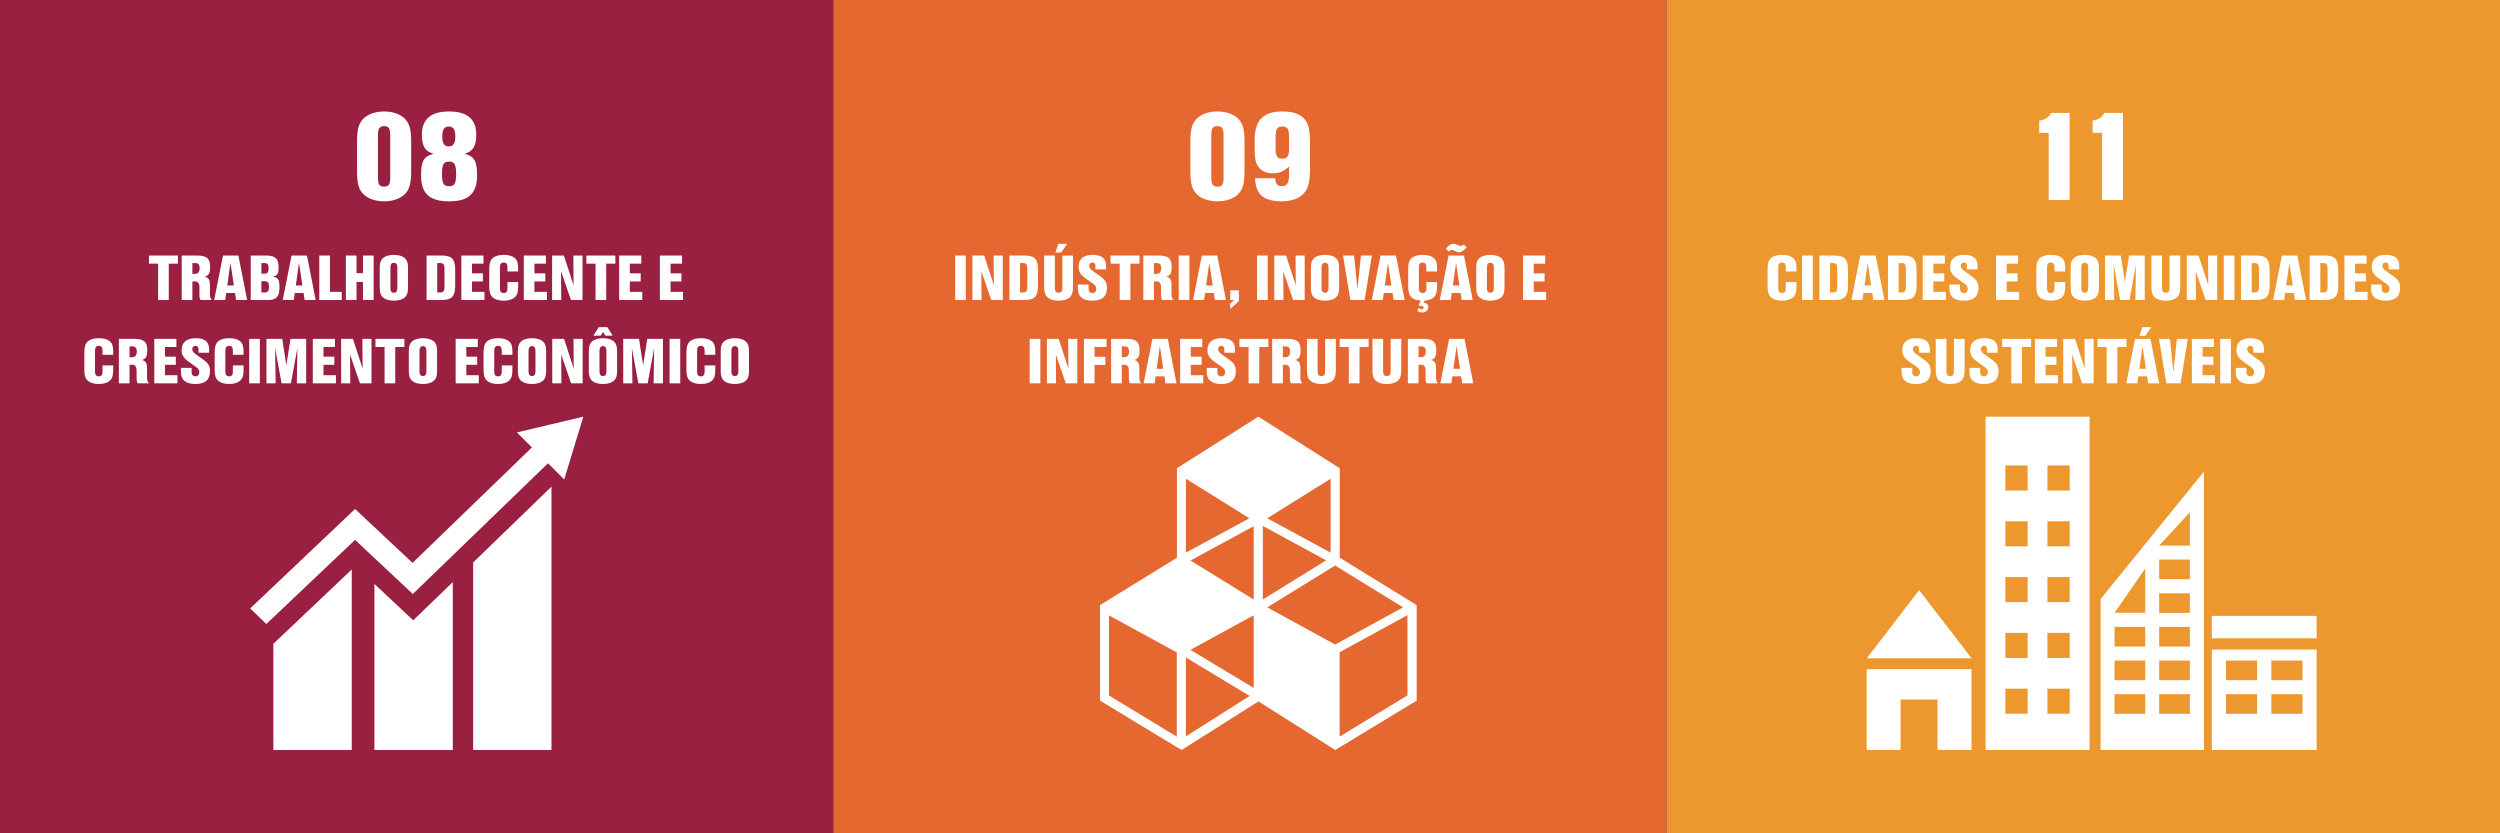
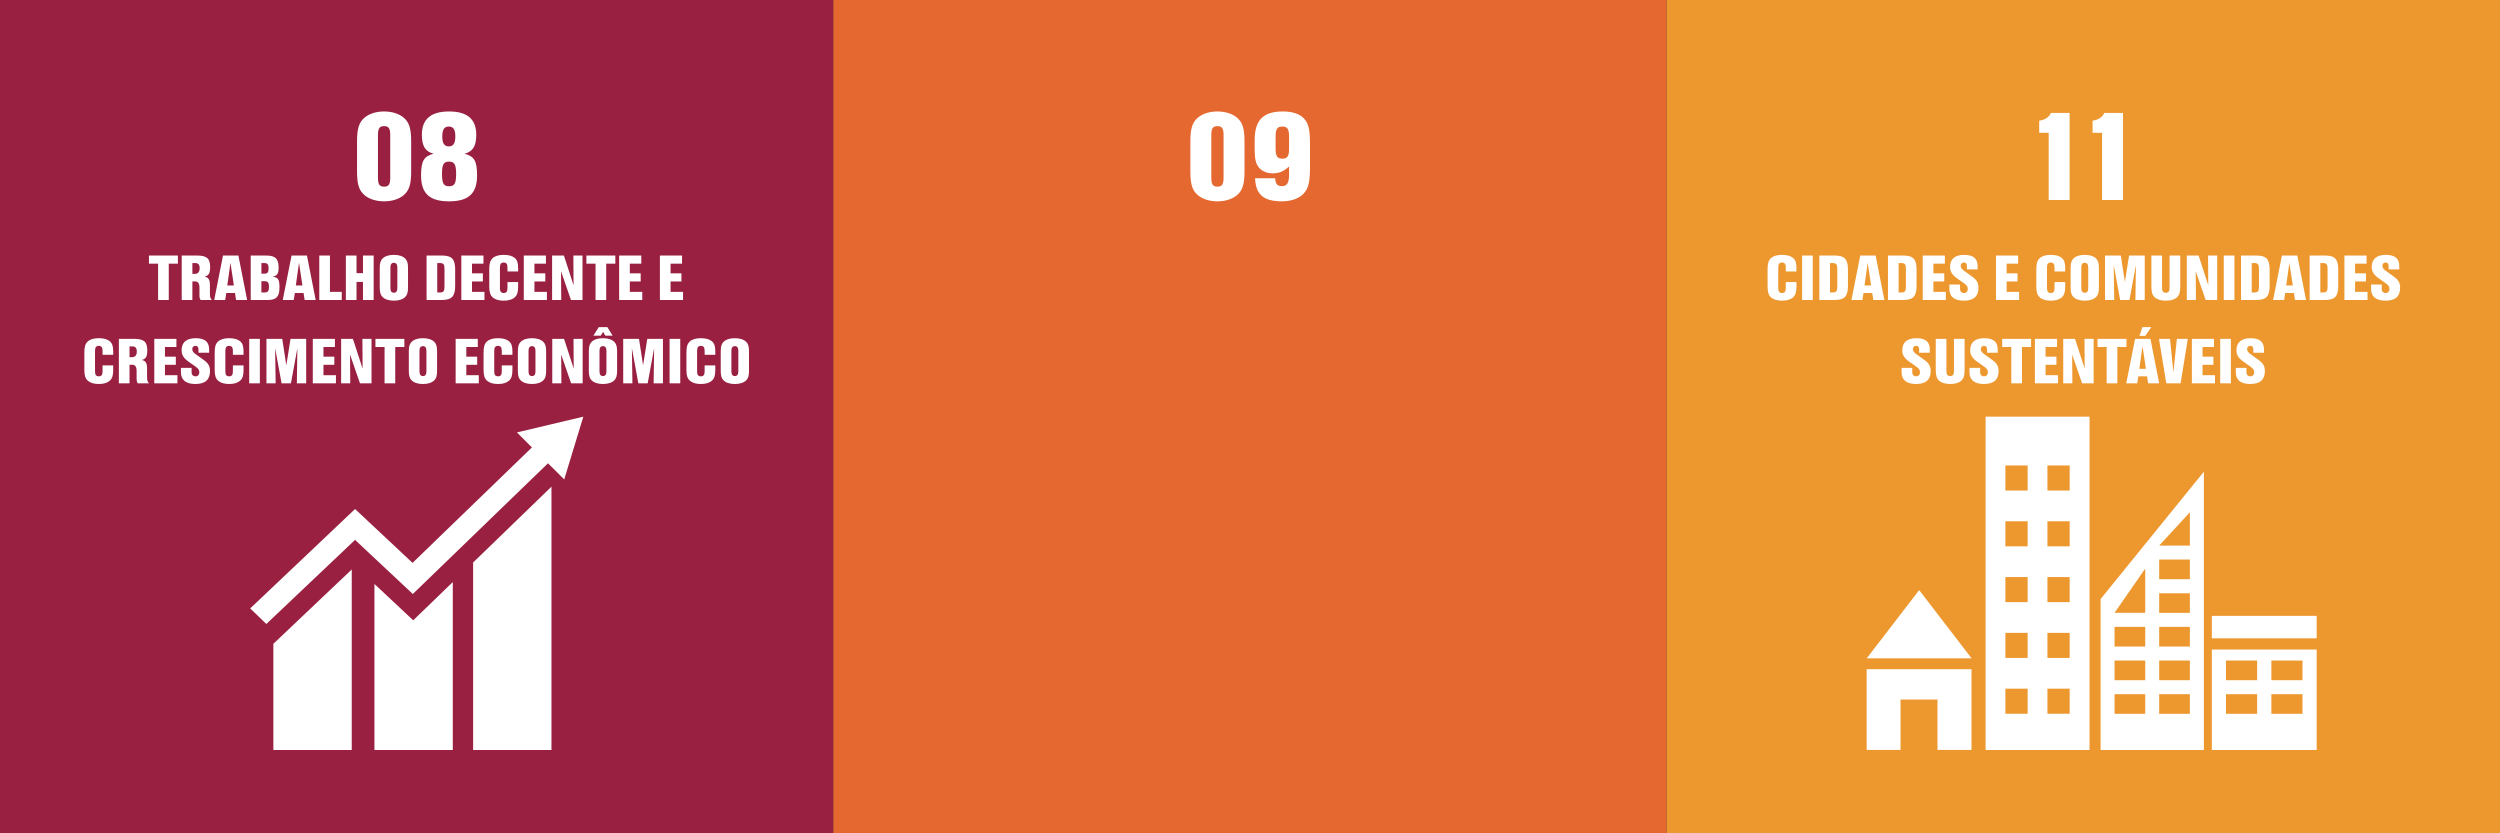
<svg xmlns="http://www.w3.org/2000/svg" width="150" height="50" viewBox="0 0 150 50" fill="none">
  <rect x="0" y="0" width="150" height="50" fill="#333333" stroke="none" />
  <rect width="50" height="50" fill="#992041" />
  <path d="M10.126 15.82V18H9.486V15.82H8.938V15.332H10.674V15.82H10.126ZM11.543 16.884V18H10.903V15.332H11.819C12.403 15.332 12.607 15.508 12.607 16.012C12.607 16.396 12.531 16.528 12.279 16.6C12.515 16.648 12.595 16.78 12.595 17.116V17.64C12.595 17.816 12.619 17.896 12.711 18H12.035C11.987 17.916 11.967 17.844 11.967 17.74V17.248C11.967 17.004 11.879 16.884 11.699 16.884H11.543ZM11.543 16.432H11.695C11.879 16.432 11.979 16.312 11.979 16.092C11.979 15.884 11.895 15.784 11.723 15.784H11.543V16.432ZM14.1 17.58H13.576L13.512 18H12.852L13.38 15.332H14.304L14.828 18H14.164L14.1 17.58ZM14.032 17.128L13.828 15.768L13.636 17.128H14.032ZM15.044 18V15.332H15.968C16.52 15.332 16.716 15.524 16.716 16.052C16.716 16.42 16.632 16.548 16.352 16.604C16.696 16.644 16.768 16.76 16.768 17.26C16.768 17.796 16.576 18 16.076 18H15.044ZM15.684 16.42H15.864C16.052 16.42 16.116 16.34 16.116 16.1C16.116 15.864 16.052 15.784 15.864 15.784H15.684V16.42ZM15.684 17.548H15.872C16.072 17.548 16.14 17.46 16.14 17.208C16.14 16.96 16.072 16.872 15.872 16.872H15.684V17.548ZM18.213 17.58H17.689L17.625 18H16.965L17.493 15.332H18.417L18.941 18H18.277L18.213 17.58ZM18.145 17.128L17.941 15.768L17.749 17.128H18.145ZM19.797 15.332V17.512H20.505V18H19.157V15.332H19.797ZM21.779 16.916H21.391V18H20.751V15.332H21.391V16.388H21.779V15.332H22.419V18H21.779V16.916ZM24.481 16.076V17.256C24.481 17.54 24.433 17.7 24.313 17.82C24.169 17.964 23.929 18.04 23.633 18.04C23.337 18.04 23.097 17.964 22.953 17.82C22.833 17.7 22.785 17.54 22.785 17.256V16.076C22.785 15.792 22.833 15.632 22.953 15.512C23.097 15.368 23.337 15.292 23.633 15.292C23.929 15.292 24.169 15.368 24.313 15.512C24.433 15.632 24.481 15.792 24.481 16.076ZM23.425 16.048V17.284C23.425 17.472 23.493 17.564 23.633 17.564C23.773 17.564 23.841 17.472 23.841 17.284V16.048C23.841 15.86 23.773 15.768 23.633 15.768C23.493 15.768 23.425 15.86 23.425 16.048ZM25.594 18V15.332H26.498C27.11 15.332 27.31 15.54 27.31 16.18V17.152C27.31 17.784 27.106 18 26.498 18H25.594ZM26.234 17.548H26.394C26.61 17.548 26.67 17.472 26.67 17.196V16.136C26.67 15.86 26.61 15.784 26.394 15.784H26.234V17.548ZM29.008 15.332V15.82H28.32V16.4H28.972V16.888H28.32V17.512H29.068V18H27.68V15.332H29.008ZM31.088 16.288H30.448V16.044C30.448 15.84 30.38 15.752 30.224 15.752C30.064 15.752 29.996 15.84 29.996 16.044V17.288C29.996 17.492 30.064 17.58 30.224 17.58C30.38 17.58 30.448 17.492 30.448 17.288V16.924H31.088V17.18C31.088 17.528 31.032 17.704 30.884 17.84C30.736 17.972 30.516 18.04 30.224 18.04C29.928 18.04 29.708 17.972 29.56 17.84C29.412 17.704 29.356 17.528 29.356 17.18V16.152C29.356 15.8 29.412 15.628 29.56 15.488C29.708 15.356 29.928 15.292 30.224 15.292C30.516 15.292 30.736 15.352 30.884 15.476C31.032 15.604 31.088 15.768 31.088 16.1V16.288ZM32.755 15.332V15.82H32.066V16.4H32.718V16.888H32.066V17.512H32.815V18H31.427V15.332H32.755ZM34.95 18H34.258L33.662 16.276L33.674 18H33.126V15.332H33.834L34.414 17.116L34.402 15.332H34.95V18ZM36.372 15.82V18H35.732V15.82H35.184V15.332H36.92V15.82H36.372ZM38.477 15.332V15.82H37.789V16.4H38.441V16.888H37.789V17.512H38.537V18H37.149V15.332H38.477ZM40.922 15.332V15.82H40.234V16.4H40.886V16.888H40.234V17.512H40.982V18H39.594V15.332H40.922ZM6.793 21.288H6.153V21.044C6.153 20.84 6.085 20.752 5.929 20.752C5.769 20.752 5.701 20.84 5.701 21.044V22.288C5.701 22.492 5.769 22.58 5.929 22.58C6.085 22.58 6.153 22.492 6.153 22.288V21.924H6.793V22.18C6.793 22.528 6.737 22.704 6.589 22.84C6.441 22.972 6.221 23.04 5.929 23.04C5.633 23.04 5.413 22.972 5.265 22.84C5.117 22.704 5.061 22.528 5.061 22.18V21.152C5.061 20.8 5.117 20.628 5.265 20.488C5.413 20.356 5.633 20.292 5.929 20.292C6.221 20.292 6.441 20.352 6.589 20.476C6.737 20.604 6.793 20.768 6.793 21.1V21.288ZM7.772 21.884V23H7.132V20.332H8.048C8.632 20.332 8.836 20.508 8.836 21.012C8.836 21.396 8.76 21.528 8.508 21.6C8.744 21.648 8.824 21.78 8.824 22.116V22.64C8.824 22.816 8.848 22.896 8.94 23H8.264C8.216 22.916 8.196 22.844 8.196 22.74V22.248C8.196 22.004 8.108 21.884 7.928 21.884H7.772ZM7.772 21.432H7.924C8.108 21.432 8.208 21.312 8.208 21.092C8.208 20.884 8.124 20.784 7.952 20.784H7.772V21.432ZM10.585 20.332V20.82H9.897V21.4H10.549V21.888H9.897V22.512H10.645V23H9.257V20.332H10.585ZM12.548 21.164H11.908V20.96C11.908 20.82 11.848 20.752 11.724 20.752C11.612 20.752 11.536 20.828 11.536 20.94C11.536 21.068 11.596 21.152 11.788 21.284L12.2 21.58C12.496 21.788 12.6 21.964 12.6 22.268C12.6 22.784 12.312 23.04 11.72 23.04C11.156 23.04 10.856 22.796 10.856 22.34V22.072H11.496V22.34C11.496 22.488 11.588 22.58 11.732 22.58C11.872 22.58 11.96 22.484 11.96 22.332C11.96 22.212 11.9 22.116 11.76 22.016L11.308 21.696C11.016 21.484 10.896 21.292 10.896 21.016C10.896 20.544 11.188 20.292 11.74 20.292C12.284 20.292 12.548 20.508 12.548 20.96V21.164ZM14.613 21.288H13.973V21.044C13.973 20.84 13.905 20.752 13.749 20.752C13.589 20.752 13.521 20.84 13.521 21.044V22.288C13.521 22.492 13.589 22.58 13.749 22.58C13.905 22.58 13.973 22.492 13.973 22.288V21.924H14.613V22.18C14.613 22.528 14.557 22.704 14.409 22.84C14.261 22.972 14.041 23.04 13.749 23.04C13.453 23.04 13.233 22.972 13.085 22.84C12.937 22.704 12.881 22.528 12.881 22.18V21.152C12.881 20.8 12.937 20.628 13.085 20.488C13.233 20.356 13.453 20.292 13.749 20.292C14.041 20.292 14.261 20.352 14.409 20.476C14.557 20.604 14.613 20.768 14.613 21.1V21.288ZM15.592 20.332V23H14.952V20.332H15.592ZM17.455 23H16.895L16.507 20.888L16.539 23H15.987V20.332H16.935L17.179 21.92L17.431 20.332H18.371V23H17.811L17.843 20.888L17.455 23ZM20.096 20.332V20.82H19.408V21.4H20.06V21.888H19.408V22.512H20.156V23H18.768V20.332H20.096ZM22.291 23H21.599L21.003 21.276L21.015 23H20.468V20.332H21.175L21.756 22.116L21.744 20.332H22.291V23ZM23.714 20.82V23H23.074V20.82H22.526V20.332H24.262V20.82H23.714ZM26.225 21.076V22.256C26.225 22.54 26.177 22.7 26.057 22.82C25.913 22.964 25.673 23.04 25.377 23.04C25.081 23.04 24.841 22.964 24.697 22.82C24.577 22.7 24.529 22.54 24.529 22.256V21.076C24.529 20.792 24.577 20.632 24.697 20.512C24.841 20.368 25.081 20.292 25.377 20.292C25.673 20.292 25.913 20.368 26.057 20.512C26.177 20.632 26.225 20.792 26.225 21.076ZM25.169 21.048V22.284C25.169 22.472 25.237 22.564 25.377 22.564C25.517 22.564 25.585 22.472 25.585 22.284V21.048C25.585 20.86 25.517 20.768 25.377 20.768C25.237 20.768 25.169 20.86 25.169 21.048ZM28.667 20.332V20.82H27.979V21.4H28.631V21.888H27.979V22.512H28.727V23H27.339V20.332H28.667ZM30.746 21.288H30.106V21.044C30.106 20.84 30.038 20.752 29.882 20.752C29.722 20.752 29.654 20.84 29.654 21.044V22.288C29.654 22.492 29.722 22.58 29.882 22.58C30.038 22.58 30.106 22.492 30.106 22.288V21.924H30.746V22.18C30.746 22.528 30.69 22.704 30.542 22.84C30.394 22.972 30.174 23.04 29.882 23.04C29.586 23.04 29.366 22.972 29.218 22.84C29.07 22.704 29.014 22.528 29.014 22.18V21.152C29.014 20.8 29.07 20.628 29.218 20.488C29.366 20.356 29.586 20.292 29.882 20.292C30.174 20.292 30.394 20.352 30.542 20.476C30.69 20.604 30.746 20.768 30.746 21.1V21.288ZM32.768 21.076V22.256C32.768 22.54 32.72 22.7 32.6 22.82C32.456 22.964 32.216 23.04 31.92 23.04C31.624 23.04 31.384 22.964 31.24 22.82C31.12 22.7 31.072 22.54 31.072 22.256V21.076C31.072 20.792 31.12 20.632 31.24 20.512C31.384 20.368 31.624 20.292 31.92 20.292C32.216 20.292 32.456 20.368 32.6 20.512C32.72 20.632 32.768 20.792 32.768 21.076ZM31.712 21.048V22.284C31.712 22.472 31.78 22.564 31.92 22.564C32.06 22.564 32.128 22.472 32.128 22.284V21.048C32.128 20.86 32.06 20.768 31.92 20.768C31.78 20.768 31.712 20.86 31.712 21.048ZM34.959 23H34.267L33.672 21.276L33.684 23H33.136V20.332H33.843L34.423 22.116L34.411 20.332H34.959V23ZM37.026 21.076V22.256C37.026 22.54 36.978 22.7 36.858 22.82C36.714 22.964 36.474 23.04 36.178 23.04C35.882 23.04 35.642 22.964 35.498 22.82C35.378 22.7 35.33 22.54 35.33 22.256V21.076C35.33 20.792 35.378 20.632 35.498 20.512C35.642 20.368 35.882 20.292 36.178 20.292C36.474 20.292 36.714 20.368 36.858 20.512C36.978 20.632 37.026 20.792 37.026 21.076ZM35.97 21.048V22.284C35.97 22.472 36.038 22.564 36.178 22.564C36.318 22.564 36.386 22.472 36.386 22.284V21.048C36.386 20.86 36.318 20.768 36.178 20.768C36.038 20.768 35.97 20.86 35.97 21.048ZM36.442 19.628L36.758 20.14H36.318L36.19 19.912L36.042 20.14H35.602L35.926 19.628H36.442ZM38.861 23H38.301L37.913 20.888L37.945 23H37.393V20.332H38.341L38.585 21.92L38.837 20.332H39.777V23H39.217L39.249 20.888L38.861 23ZM40.815 20.332V23H40.175V20.332H40.815ZM42.918 21.288H42.278V21.044C42.278 20.84 42.21 20.752 42.054 20.752C41.894 20.752 41.826 20.84 41.826 21.044V22.288C41.826 22.492 41.894 22.58 42.054 22.58C42.21 22.58 42.278 22.492 42.278 22.288V21.924H42.918V22.18C42.918 22.528 42.862 22.704 42.714 22.84C42.566 22.972 42.346 23.04 42.054 23.04C41.758 23.04 41.538 22.972 41.39 22.84C41.242 22.704 41.186 22.528 41.186 22.18V21.152C41.186 20.8 41.242 20.628 41.39 20.488C41.538 20.356 41.758 20.292 42.054 20.292C42.346 20.292 42.566 20.352 42.714 20.476C42.862 20.604 42.918 20.768 42.918 21.1V21.288ZM44.94 21.076V22.256C44.94 22.54 44.892 22.7 44.772 22.82C44.628 22.964 44.388 23.04 44.092 23.04C43.796 23.04 43.556 22.964 43.412 22.82C43.292 22.7 43.244 22.54 43.244 22.256V21.076C43.244 20.792 43.292 20.632 43.412 20.512C43.556 20.368 43.796 20.292 44.092 20.292C44.388 20.292 44.628 20.368 44.772 20.512C44.892 20.632 44.94 20.792 44.94 21.076ZM43.884 21.048V22.284C43.884 22.472 43.952 22.564 44.092 22.564C44.232 22.564 44.3 22.472 44.3 22.284V21.048C44.3 20.86 44.232 20.768 44.092 20.768C43.952 20.768 43.884 20.86 43.884 21.048Z" fill="white" />
  <path d="M24.67 8.496V10.272C24.67 11.072 24.55 11.44 24.198 11.728C23.918 11.952 23.51 12.08 23.046 12.08C22.582 12.08 22.174 11.952 21.894 11.728C21.542 11.44 21.422 11.072 21.422 10.272V8.496C21.422 7.696 21.542 7.328 21.894 7.04C22.174 6.816 22.582 6.688 23.046 6.688C23.51 6.688 23.918 6.816 24.198 7.04C24.55 7.328 24.67 7.696 24.67 8.496ZM22.678 8.104V10.664C22.678 11.064 22.774 11.2 23.046 11.2C23.318 11.2 23.414 11.064 23.414 10.664V8.104C23.414 7.704 23.318 7.568 23.046 7.568C22.774 7.568 22.678 7.704 22.678 8.104ZM27.872 9.224C28.456 9.376 28.624 9.664 28.624 10.52C28.624 11.608 28.12 12.08 26.944 12.08C25.768 12.08 25.264 11.608 25.264 10.52C25.264 9.664 25.432 9.376 26.016 9.224C25.52 9.096 25.312 8.768 25.312 8.088C25.312 7.152 25.848 6.688 26.944 6.688C28.04 6.688 28.576 7.152 28.576 8.088C28.576 8.768 28.368 9.096 27.872 9.224ZM26.928 7.592C26.656 7.592 26.536 7.776 26.536 8.184C26.536 8.6 26.656 8.784 26.928 8.784C27.2 8.784 27.32 8.6 27.32 8.184C27.32 7.776 27.2 7.592 26.928 7.592ZM26.944 9.696C26.616 9.696 26.52 9.872 26.52 10.432C26.52 11 26.616 11.176 26.944 11.176C27.272 11.176 27.368 11 27.368 10.432C27.368 9.872 27.264 9.696 26.944 9.696Z" fill="white" />
  <path fill-rule="evenodd" clip-rule="evenodd" d="M16.402 45H21.104V34.169L16.402 38.628V45ZM28.387 45H33.088V29.2L28.387 33.75V45ZM15.008 36.509L21.303 30.541L24.753 33.773L31.916 26.845L31.016 25.945L33.008 25.473L35 25L34.426 26.883L33.853 28.765L32.88 27.797L24.769 35.64L21.303 32.393L15.98 37.439L15 36.494L15.008 36.509ZM22.466 45H27.167V34.924L24.793 37.218L22.466 35.038V45Z" fill="white" />
  <rect x="50" width="50" height="50" fill="#E46830" />
-   <path d="M57.949 15.332V18H57.309V15.332H57.949ZM60.168 18H59.476L58.88 16.276L58.892 18H58.344V15.332H59.052L59.632 17.116L59.62 15.332H60.168V18ZM60.563 18V15.332H61.467C62.079 15.332 62.279 15.54 62.279 16.18V17.152C62.279 17.784 62.075 18 61.467 18H60.563ZM61.203 17.548H61.363C61.579 17.548 61.639 17.472 61.639 17.196V16.136C61.639 15.86 61.579 15.784 61.363 15.784H61.203V17.548ZM63.741 15.332H64.381V17.18C64.381 17.532 64.329 17.704 64.177 17.844C64.029 17.976 63.809 18.04 63.517 18.04C63.221 18.04 63.001 17.972 62.853 17.844C62.705 17.704 62.649 17.532 62.649 17.18V15.332H63.289V17.276C63.289 17.476 63.357 17.564 63.517 17.564C63.673 17.564 63.741 17.476 63.741 17.276V15.332ZM64.029 14.628L63.669 15.152H63.325L63.497 14.628H64.029ZM66.366 16.164H65.726V15.96C65.726 15.82 65.666 15.752 65.542 15.752C65.43 15.752 65.354 15.828 65.354 15.94C65.354 16.068 65.414 16.152 65.606 16.284L66.018 16.58C66.314 16.788 66.418 16.964 66.418 17.268C66.418 17.784 66.13 18.04 65.538 18.04C64.974 18.04 64.674 17.796 64.674 17.34V17.072H65.314V17.34C65.314 17.488 65.406 17.58 65.55 17.58C65.69 17.58 65.778 17.484 65.778 17.332C65.778 17.212 65.718 17.116 65.578 17.016L65.126 16.696C64.834 16.484 64.714 16.292 64.714 16.016C64.714 15.544 65.006 15.292 65.558 15.292C66.102 15.292 66.366 15.508 66.366 15.96V16.164ZM67.822 15.82V18H67.182V15.82H66.634V15.332H68.37V15.82H67.822ZM69.238 16.884V18H68.598V15.332H69.514C70.098 15.332 70.302 15.508 70.302 16.012C70.302 16.396 70.226 16.528 69.974 16.6C70.21 16.648 70.29 16.78 70.29 17.116V17.64C70.29 17.816 70.314 17.896 70.406 18H69.73C69.682 17.916 69.662 17.844 69.662 17.74V17.248C69.662 17.004 69.574 16.884 69.394 16.884H69.238ZM69.238 16.432H69.39C69.574 16.432 69.674 16.312 69.674 16.092C69.674 15.884 69.59 15.784 69.418 15.784H69.238V16.432ZM71.363 15.332V18H70.723V15.332H71.363ZM72.831 17.58H72.306L72.243 18H71.582L72.111 15.332H73.034L73.558 18H72.894L72.831 17.58ZM72.763 17.128L72.558 15.768L72.367 17.128H72.763ZM74.332 17.42V18.072L73.812 18.536V18.212L74.056 18H73.812V17.42H74.332ZM76.063 15.332V18H75.423V15.332H76.063ZM78.282 18H77.59L76.994 16.276L77.006 18H76.458V15.332H77.166L77.746 17.116L77.734 15.332H78.282V18ZM80.349 16.076V17.256C80.349 17.54 80.3 17.7 80.18 17.82C80.037 17.964 79.796 18.04 79.501 18.04C79.204 18.04 78.965 17.964 78.82 17.82C78.701 17.7 78.653 17.54 78.653 17.256V16.076C78.653 15.792 78.701 15.632 78.82 15.512C78.965 15.368 79.204 15.292 79.501 15.292C79.796 15.292 80.037 15.368 80.18 15.512C80.3 15.632 80.349 15.792 80.349 16.076ZM79.293 16.048V17.284C79.293 17.472 79.361 17.564 79.501 17.564C79.641 17.564 79.709 17.472 79.709 17.284V16.048C79.709 15.86 79.641 15.768 79.501 15.768C79.361 15.768 79.293 15.86 79.293 16.048ZM81.879 18H81.019L80.583 15.332H81.243L81.447 17.348L81.655 15.332H82.311L81.879 18ZM83.553 17.58H83.029L82.965 18H82.305L82.833 15.332H83.757L84.281 18H83.617L83.553 17.58ZM83.485 17.128L83.281 15.768L83.089 17.128H83.485ZM85.476 18.036L85.412 18.168H85.436C85.584 18.168 85.7 18.28 85.7 18.428C85.7 18.608 85.552 18.748 85.356 18.748C85.244 18.748 85.164 18.728 85.048 18.676L85.092 18.48C85.2 18.532 85.248 18.548 85.308 18.548C85.376 18.548 85.412 18.512 85.412 18.448C85.412 18.396 85.38 18.36 85.328 18.36C85.3 18.36 85.276 18.368 85.228 18.388L85.124 18.292L85.244 18.036C84.684 17.988 84.492 17.768 84.492 17.18V16.152C84.492 15.8 84.548 15.628 84.696 15.488C84.844 15.356 85.064 15.292 85.36 15.292C85.652 15.292 85.872 15.352 86.02 15.476C86.168 15.604 86.224 15.768 86.224 16.1V16.288H85.584V16.044C85.584 15.84 85.516 15.752 85.36 15.752C85.2 15.752 85.132 15.84 85.132 16.044V17.288C85.132 17.492 85.2 17.58 85.36 17.58C85.516 17.58 85.584 17.492 85.584 17.288V16.924H86.224V17.18C86.224 17.764 86.024 17.996 85.476 18.036ZM87.635 17.58H87.111L87.047 18H86.387L86.915 15.332H87.839L88.363 18H87.699L87.635 17.58ZM87.567 17.128L87.363 15.768L87.171 17.128H87.567ZM87.827 14.664L87.999 14.84C87.775 15.076 87.683 15.136 87.535 15.136C87.455 15.136 87.395 15.116 87.219 15.024C87.179 15.008 87.139 14.996 87.099 14.996C87.031 14.996 86.987 15.02 86.919 15.096L86.751 14.924C86.947 14.688 87.043 14.624 87.195 14.624C87.267 14.624 87.311 14.636 87.511 14.72C87.575 14.748 87.615 14.756 87.659 14.756C87.711 14.756 87.747 14.736 87.827 14.664ZM90.27 16.076V17.256C90.27 17.54 90.222 17.7 90.102 17.82C89.958 17.964 89.718 18.04 89.422 18.04C89.126 18.04 88.886 17.964 88.742 17.82C88.622 17.7 88.574 17.54 88.574 17.256V16.076C88.574 15.792 88.622 15.632 88.742 15.512C88.886 15.368 89.126 15.292 89.422 15.292C89.718 15.292 89.958 15.368 90.102 15.512C90.222 15.632 90.27 15.792 90.27 16.076ZM89.214 16.048V17.284C89.214 17.472 89.282 17.564 89.422 17.564C89.562 17.564 89.63 17.472 89.63 17.284V16.048C89.63 15.86 89.562 15.768 89.422 15.768C89.282 15.768 89.214 15.86 89.214 16.048ZM92.712 15.332V15.82H92.023V16.4H92.675V16.888H92.023V17.512H92.772V18H91.383V15.332H92.712ZM62.42 20.332V23H61.78V20.332H62.42ZM64.639 23H63.947L63.351 21.276L63.363 23H62.815V20.332H63.523L64.103 22.116L64.091 20.332H64.639V23ZM66.39 20.332V20.82H65.674V21.408H66.322V21.896H65.674V23H65.034V20.332H66.39ZM67.307 21.884V23H66.667V20.332H67.583C68.167 20.332 68.371 20.508 68.371 21.012C68.371 21.396 68.295 21.528 68.043 21.6C68.279 21.648 68.359 21.78 68.359 22.116V22.64C68.359 22.816 68.383 22.896 68.475 23H67.799C67.751 22.916 67.731 22.844 67.731 22.74V22.248C67.731 22.004 67.643 21.884 67.463 21.884H67.307ZM67.307 21.432H67.459C67.643 21.432 67.743 21.312 67.743 21.092C67.743 20.884 67.659 20.784 67.487 20.784H67.307V21.432ZM69.864 22.58H69.34L69.276 23H68.616L69.144 20.332H70.068L70.592 23H69.928L69.864 22.58ZM69.796 22.128L69.592 20.768L69.4 22.128H69.796ZM72.135 20.332V20.82H71.447V21.4H72.099V21.888H71.447V22.512H72.195V23H70.807V20.332H72.135ZM74.099 21.164H73.459V20.96C73.459 20.82 73.398 20.752 73.275 20.752C73.162 20.752 73.087 20.828 73.087 20.94C73.087 21.068 73.147 21.152 73.338 21.284L73.751 21.58C74.046 21.788 74.15 21.964 74.15 22.268C74.15 22.784 73.862 23.04 73.27 23.04C72.707 23.04 72.406 22.796 72.406 22.34V22.072H73.046V22.34C73.046 22.488 73.138 22.58 73.282 22.58C73.422 22.58 73.51 22.484 73.51 22.332C73.51 22.212 73.451 22.116 73.311 22.016L72.859 21.696C72.567 21.484 72.447 21.292 72.447 21.016C72.447 20.544 72.739 20.292 73.29 20.292C73.835 20.292 74.099 20.508 74.099 20.96V21.164ZM75.554 20.82V23H74.914V20.82H74.366V20.332H76.102V20.82H75.554ZM76.971 21.884V23H76.331V20.332H77.247C77.831 20.332 78.035 20.508 78.035 21.012C78.035 21.396 77.959 21.528 77.707 21.6C77.943 21.648 78.023 21.78 78.023 22.116V22.64C78.023 22.816 78.047 22.896 78.139 23H77.463C77.415 22.916 77.395 22.844 77.395 22.74V22.248C77.395 22.004 77.307 21.884 77.127 21.884H76.971ZM76.971 21.432H77.123C77.307 21.432 77.407 21.312 77.407 21.092C77.407 20.884 77.323 20.784 77.151 20.784H76.971V21.432ZM79.509 20.332H80.149V22.18C80.149 22.532 80.097 22.704 79.945 22.844C79.797 22.976 79.577 23.04 79.285 23.04C78.989 23.04 78.769 22.972 78.621 22.844C78.473 22.704 78.417 22.532 78.417 22.18V20.332H79.057V22.276C79.057 22.476 79.125 22.564 79.285 22.564C79.441 22.564 79.509 22.476 79.509 22.276V20.332ZM81.57 20.82V23H80.93V20.82H80.382V20.332H82.118V20.82H81.57ZM83.438 20.332H84.078V22.18C84.078 22.532 84.026 22.704 83.874 22.844C83.726 22.976 83.506 23.04 83.214 23.04C82.918 23.04 82.698 22.972 82.55 22.844C82.402 22.704 82.346 22.532 82.346 22.18V20.332H82.986V22.276C82.986 22.476 83.054 22.564 83.214 22.564C83.37 22.564 83.438 22.476 83.438 22.276V20.332ZM85.111 21.884V23H84.471V20.332H85.387C85.971 20.332 86.175 20.508 86.175 21.012C86.175 21.396 86.099 21.528 85.847 21.6C86.083 21.648 86.163 21.78 86.163 22.116V22.64C86.163 22.816 86.187 22.896 86.279 23H85.603C85.555 22.916 85.535 22.844 85.535 22.74V22.248C85.535 22.004 85.447 21.884 85.267 21.884H85.111ZM85.111 21.432H85.263C85.447 21.432 85.547 21.312 85.547 21.092C85.547 20.884 85.463 20.784 85.291 20.784H85.111V21.432ZM87.668 22.58H87.144L87.08 23H86.42L86.948 20.332H87.872L88.396 23H87.732L87.668 22.58ZM87.6 22.128L87.396 20.768L87.204 22.128H87.6Z" fill="white" />
  <path d="M74.67 8.496V10.272C74.67 11.072 74.55 11.44 74.198 11.728C73.918 11.952 73.51 12.08 73.046 12.08C72.582 12.08 72.174 11.952 71.894 11.728C71.542 11.44 71.422 11.072 71.422 10.272V8.496C71.422 7.696 71.542 7.328 71.894 7.04C72.174 6.816 72.582 6.688 73.046 6.688C73.51 6.688 73.918 6.816 74.198 7.04C74.55 7.328 74.67 7.696 74.67 8.496ZM72.678 8.104V10.664C72.678 11.064 72.774 11.2 73.046 11.2C73.318 11.2 73.414 11.064 73.414 10.664V8.104C73.414 7.704 73.318 7.568 73.046 7.568C72.774 7.568 72.678 7.704 72.678 8.104ZM75.304 10.696H76.512C76.528 11.04 76.64 11.168 76.912 11.168C77.224 11.168 77.344 10.976 77.344 10.464V9.992C77 10.296 76.752 10.4 76.36 10.4C76.032 10.4 75.736 10.28 75.56 10.08C75.352 9.848 75.28 9.552 75.28 8.96V8.408C75.28 7.208 75.792 6.688 76.96 6.688C77.56 6.688 77.992 6.832 78.256 7.128C78.52 7.424 78.6 7.792 78.6 8.656V9.976C78.6 10.92 78.512 11.296 78.216 11.616C77.944 11.912 77.472 12.08 76.912 12.08C75.816 12.08 75.344 11.672 75.304 10.696ZM77.344 8.912V8.208C77.344 7.744 77.248 7.592 76.944 7.592C76.632 7.592 76.536 7.744 76.536 8.208V8.912C76.536 9.368 76.632 9.52 76.944 9.52C77.248 9.52 77.344 9.368 77.344 8.912Z" fill="white" />
-   <path d="M75.77 31.565V35.966L79.569 33.62L75.77 31.558V31.565ZM79.838 28.723L76.033 31.097L79.838 33.159V28.723ZM74.96 31.097L71.155 28.723V33.159L74.96 31.097ZM71.425 33.627L75.223 35.973V31.572L71.425 33.633V33.627ZM71.425 38.991L75.223 41.277V36.916L71.425 38.991ZM74.981 41.758L71.155 39.452V44.179L74.981 41.758ZM76.033 36.441L80.108 38.672L84.184 36.441L80.108 33.932L76.033 36.441ZM80.378 39.14V44.193L84.447 41.724V36.909L80.378 39.134V39.14ZM66.54 36.916V41.731L70.608 44.2V39.147L66.54 36.923V36.916ZM70.743 44.912L66 42.036V36.306L70.615 33.464V28.093L75.5 25L80.385 28.093V33.464L85 36.306V42.036C83.374 43.02 81.741 44.01 80.115 45L75.507 42.084L70.898 45L70.757 44.912H70.743Z" fill="white" />
  <rect x="100" width="50" height="50" fill="#ED972F" />
  <path d="M107.787 16.288H107.147V16.044C107.147 15.84 107.079 15.752 106.923 15.752C106.763 15.752 106.695 15.84 106.695 16.044V17.288C106.695 17.492 106.763 17.58 106.923 17.58C107.079 17.58 107.147 17.492 107.147 17.288V16.924H107.787V17.18C107.787 17.528 107.731 17.704 107.583 17.84C107.435 17.972 107.215 18.04 106.923 18.04C106.627 18.04 106.407 17.972 106.259 17.84C106.111 17.704 106.055 17.528 106.055 17.18V16.152C106.055 15.8 106.111 15.628 106.259 15.488C106.407 15.356 106.627 15.292 106.923 15.292C107.215 15.292 107.435 15.352 107.583 15.476C107.731 15.604 107.787 15.768 107.787 16.1V16.288ZM108.766 15.332V18H108.126V15.332H108.766ZM109.161 18V15.332H110.065C110.677 15.332 110.877 15.54 110.877 16.18V17.152C110.877 17.784 110.673 18 110.065 18H109.161ZM109.801 17.548H109.961C110.177 17.548 110.237 17.472 110.237 17.196V16.136C110.237 15.86 110.177 15.784 109.961 15.784H109.801V17.548ZM112.334 17.58H111.81L111.746 18H111.086L111.614 15.332H112.538L113.062 18H112.398L112.334 17.58ZM112.266 17.128L112.062 15.768L111.87 17.128H112.266ZM113.278 18V15.332H114.182C114.794 15.332 114.994 15.54 114.994 16.18V17.152C114.994 17.784 114.79 18 114.182 18H113.278ZM113.918 17.548H114.078C114.294 17.548 114.354 17.472 114.354 17.196V16.136C114.354 15.86 114.294 15.784 114.078 15.784H113.918V17.548ZM116.692 15.332V15.82H116.004V16.4H116.656V16.888H116.004V17.512H116.752V18H115.364V15.332H116.692ZM118.655 16.164H118.015V15.96C118.015 15.82 117.955 15.752 117.831 15.752C117.719 15.752 117.643 15.828 117.643 15.94C117.643 16.068 117.703 16.152 117.895 16.284L118.307 16.58C118.603 16.788 118.707 16.964 118.707 17.268C118.707 17.784 118.419 18.04 117.827 18.04C117.263 18.04 116.963 17.796 116.963 17.34V17.072H117.603V17.34C117.603 17.488 117.695 17.58 117.839 17.58C117.979 17.58 118.067 17.484 118.067 17.332C118.067 17.212 118.007 17.116 117.867 17.016L117.415 16.696C117.123 16.484 117.003 16.292 117.003 16.016C117.003 15.544 117.295 15.292 117.847 15.292C118.391 15.292 118.655 15.508 118.655 15.96V16.164ZM121.087 15.332V15.82H120.399V16.4H121.051V16.888H120.399V17.512H121.147V18H119.759V15.332H121.087ZM123.912 16.288H123.272V16.044C123.272 15.84 123.204 15.752 123.048 15.752C122.888 15.752 122.82 15.84 122.82 16.044V17.288C122.82 17.492 122.888 17.58 123.048 17.58C123.204 17.58 123.272 17.492 123.272 17.288V16.924H123.912V17.18C123.912 17.528 123.856 17.704 123.708 17.84C123.56 17.972 123.34 18.04 123.048 18.04C122.752 18.04 122.532 17.972 122.384 17.84C122.236 17.704 122.18 17.528 122.18 17.18V16.152C122.18 15.8 122.236 15.628 122.384 15.488C122.532 15.356 122.752 15.292 123.048 15.292C123.34 15.292 123.56 15.352 123.708 15.476C123.856 15.604 123.912 15.768 123.912 16.1V16.288ZM125.934 16.076V17.256C125.934 17.54 125.886 17.7 125.766 17.82C125.622 17.964 125.382 18.04 125.086 18.04C124.79 18.04 124.55 17.964 124.406 17.82C124.286 17.7 124.238 17.54 124.238 17.256V16.076C124.238 15.792 124.286 15.632 124.406 15.512C124.55 15.368 124.79 15.292 125.086 15.292C125.382 15.292 125.622 15.368 125.766 15.512C125.886 15.632 125.934 15.792 125.934 16.076ZM124.878 16.048V17.284C124.878 17.472 124.946 17.564 125.086 17.564C125.226 17.564 125.294 17.472 125.294 17.284V16.048C125.294 15.86 125.226 15.768 125.086 15.768C124.946 15.768 124.878 15.86 124.878 16.048ZM127.769 18H127.209L126.821 15.888L126.853 18H126.301V15.332H127.249L127.493 16.92L127.745 15.332H128.685V18H128.125L128.157 15.888L127.769 18ZM130.175 15.332H130.815V17.18C130.815 17.532 130.763 17.704 130.611 17.844C130.463 17.976 130.243 18.04 129.951 18.04C129.655 18.04 129.435 17.972 129.287 17.844C129.139 17.704 129.083 17.532 129.083 17.18V15.332H129.723V17.276C129.723 17.476 129.791 17.564 129.951 17.564C130.107 17.564 130.175 17.476 130.175 17.276V15.332ZM133.032 18H132.34L131.744 16.276L131.756 18H131.208V15.332H131.916L132.496 17.116L132.484 15.332H133.032V18ZM134.066 15.332V18H133.426V15.332H134.066ZM134.462 18V15.332H135.366C135.978 15.332 136.178 15.54 136.178 16.18V17.152C136.178 17.784 135.974 18 135.366 18H134.462ZM135.102 17.548H135.262C135.478 17.548 135.538 17.472 135.538 17.196V16.136C135.538 15.86 135.478 15.784 135.262 15.784H135.102V17.548ZM137.635 17.58H137.111L137.047 18H136.387L136.915 15.332H137.839L138.363 18H137.699L137.635 17.58ZM137.567 17.128L137.363 15.768L137.171 17.128H137.567ZM138.579 18V15.332H139.483C140.095 15.332 140.295 15.54 140.295 16.18V17.152C140.295 17.784 140.091 18 139.483 18H138.579ZM139.219 17.548H139.379C139.595 17.548 139.655 17.472 139.655 17.196V16.136C139.655 15.86 139.595 15.784 139.379 15.784H139.219V17.548ZM141.993 15.332V15.82H141.305V16.4H141.957V16.888H141.305V17.512H142.053V18H140.665V15.332H141.993ZM143.956 16.164H143.316V15.96C143.316 15.82 143.256 15.752 143.132 15.752C143.02 15.752 142.944 15.828 142.944 15.94C142.944 16.068 143.004 16.152 143.196 16.284L143.608 16.58C143.904 16.788 144.008 16.964 144.008 17.268C144.008 17.784 143.72 18.04 143.128 18.04C142.564 18.04 142.264 17.796 142.264 17.34V17.072H142.904V17.34C142.904 17.488 142.996 17.58 143.14 17.58C143.28 17.58 143.368 17.484 143.368 17.332C143.368 17.212 143.308 17.116 143.168 17.016L142.716 16.696C142.424 16.484 142.304 16.292 142.304 16.016C142.304 15.544 142.596 15.292 143.148 15.292C143.692 15.292 143.956 15.508 143.956 15.96V16.164ZM115.788 21.164H115.148V20.96C115.148 20.82 115.088 20.752 114.964 20.752C114.852 20.752 114.776 20.828 114.776 20.94C114.776 21.068 114.836 21.152 115.028 21.284L115.44 21.58C115.736 21.788 115.84 21.964 115.84 22.268C115.84 22.784 115.552 23.04 114.96 23.04C114.396 23.04 114.096 22.796 114.096 22.34V22.072H114.736V22.34C114.736 22.488 114.828 22.58 114.972 22.58C115.112 22.58 115.2 22.484 115.2 22.332C115.2 22.212 115.14 22.116 115 22.016L114.548 21.696C114.256 21.484 114.136 21.292 114.136 21.016C114.136 20.544 114.428 20.292 114.98 20.292C115.524 20.292 115.788 20.508 115.788 20.96V21.164ZM117.237 20.332H117.877V22.18C117.877 22.532 117.825 22.704 117.673 22.844C117.525 22.976 117.305 23.04 117.013 23.04C116.717 23.04 116.497 22.972 116.349 22.844C116.201 22.704 116.145 22.532 116.145 22.18V20.332H116.785V22.276C116.785 22.476 116.853 22.564 117.013 22.564C117.169 22.564 117.237 22.476 117.237 22.276V20.332ZM119.862 21.164H119.222V20.96C119.222 20.82 119.162 20.752 119.038 20.752C118.926 20.752 118.85 20.828 118.85 20.94C118.85 21.068 118.91 21.152 119.102 21.284L119.514 21.58C119.81 21.788 119.914 21.964 119.914 22.268C119.914 22.784 119.626 23.04 119.034 23.04C118.47 23.04 118.17 22.796 118.17 22.34V22.072H118.81V22.34C118.81 22.488 118.902 22.58 119.046 22.58C119.186 22.58 119.274 22.484 119.274 22.332C119.274 22.212 119.214 22.116 119.074 22.016L118.622 21.696C118.33 21.484 118.21 21.292 118.21 21.016C118.21 20.544 118.502 20.292 119.054 20.292C119.598 20.292 119.862 20.508 119.862 20.96V21.164ZM121.318 20.82V23H120.678V20.82H120.13V20.332H121.866V20.82H121.318ZM123.422 20.332V20.82H122.734V21.4H123.386V21.888H122.734V22.512H123.482V23H122.094V20.332H123.422ZM125.618 23H124.926L124.33 21.276L124.342 23H123.794V20.332H124.502L125.082 22.116L125.07 20.332H125.618V23ZM127.04 20.82V23H126.4V20.82H125.852V20.332H127.588V20.82H127.04ZM128.823 22.58H128.299L128.235 23H127.575L128.103 20.332H129.027L129.551 23H128.887L128.823 22.58ZM128.755 22.128L128.551 20.768L128.359 22.128H128.755ZM129.075 19.628L128.715 20.152H128.371L128.543 19.628H129.075ZM130.836 23H129.976L129.54 20.332H130.2L130.404 22.348L130.612 20.332H131.268L130.836 23ZM132.84 20.332V20.82H132.152V21.4H132.804V21.888H132.152V22.512H132.9V23H131.512V20.332H132.84ZM133.852 20.332V23H133.212V20.332H133.852ZM135.839 21.164H135.199V20.96C135.199 20.82 135.139 20.752 135.015 20.752C134.903 20.752 134.827 20.828 134.827 20.94C134.827 21.068 134.887 21.152 135.079 21.284L135.491 21.58C135.787 21.788 135.891 21.964 135.891 22.268C135.891 22.784 135.603 23.04 135.011 23.04C134.447 23.04 134.147 22.796 134.147 22.34V22.072H134.787V22.34C134.787 22.488 134.879 22.58 135.023 22.58C135.163 22.58 135.251 22.484 135.251 22.332C135.251 22.212 135.191 22.116 135.051 22.016L134.599 21.696C134.307 21.484 134.187 21.292 134.187 21.016C134.187 20.544 134.479 20.292 135.031 20.292C135.575 20.292 135.839 20.508 135.839 20.96V21.164Z" fill="white" />
  <path d="M124.177 6.776V12H122.921V7.968H122.353V7.24C122.713 7.184 122.921 7.048 123.057 6.776H124.177ZM127.38 6.776V12H126.124V7.968H125.556V7.24C125.916 7.184 126.124 7.048 126.26 6.776H127.38Z" fill="white" />
  <path fill-rule="evenodd" clip-rule="evenodd" d="M115.15 35.407L118.295 39.498H112.004L115.15 35.407ZM132.709 36.953H139V38.298H132.709V36.953ZM132.709 38.971H139V45H132.709V38.971ZM133.559 39.634H135.428V40.812H133.559V39.634ZM136.282 39.634H138.15V40.812H136.282V39.634ZM133.559 41.651H135.428V42.829H133.559V41.651ZM136.282 41.651H138.15V42.829H136.282V41.651ZM126.036 35.943L132.233 28.3V45H126.036V35.943ZM126.872 39.634H128.714V40.812H126.872V39.634ZM126.872 41.651H128.714V42.829H126.872V41.651ZM126.872 37.613H128.714V38.79H126.872V37.613ZM128.714 34.114V36.769H126.872L128.714 34.114ZM129.551 33.574H131.392V34.752H129.551V33.574ZM131.392 30.735V32.735H129.551L131.392 30.735ZM129.551 35.596H131.392V36.773H129.551V35.596ZM129.551 37.613H131.392V38.79H129.551V37.613ZM129.551 41.651H131.392V42.829H129.551V41.651ZM129.551 39.634H131.392V40.812H129.551V39.634ZM119.136 25H125.373V45H119.136V25ZM120.324 37.973H121.658V39.476H120.324V37.973ZM122.846 37.973H124.181V39.476H122.846V37.973ZM120.324 41.322H121.658V42.825H120.324V41.322ZM122.846 41.322H124.181V42.825H122.846V41.322ZM120.324 34.624H121.658V36.127H120.324V34.624ZM122.846 34.624H124.181V36.127H122.846V34.624ZM120.324 31.276H121.658V32.779H120.324V31.276ZM122.846 31.276H124.181V32.779H122.846V31.276ZM120.324 27.927H121.658V29.43H120.324V27.927ZM122.846 27.927H124.181V29.43H122.846V27.927ZM112 40.153H118.291V44.996H116.249V41.972H114.033V44.996H112V40.153Z" fill="white" />
</svg>